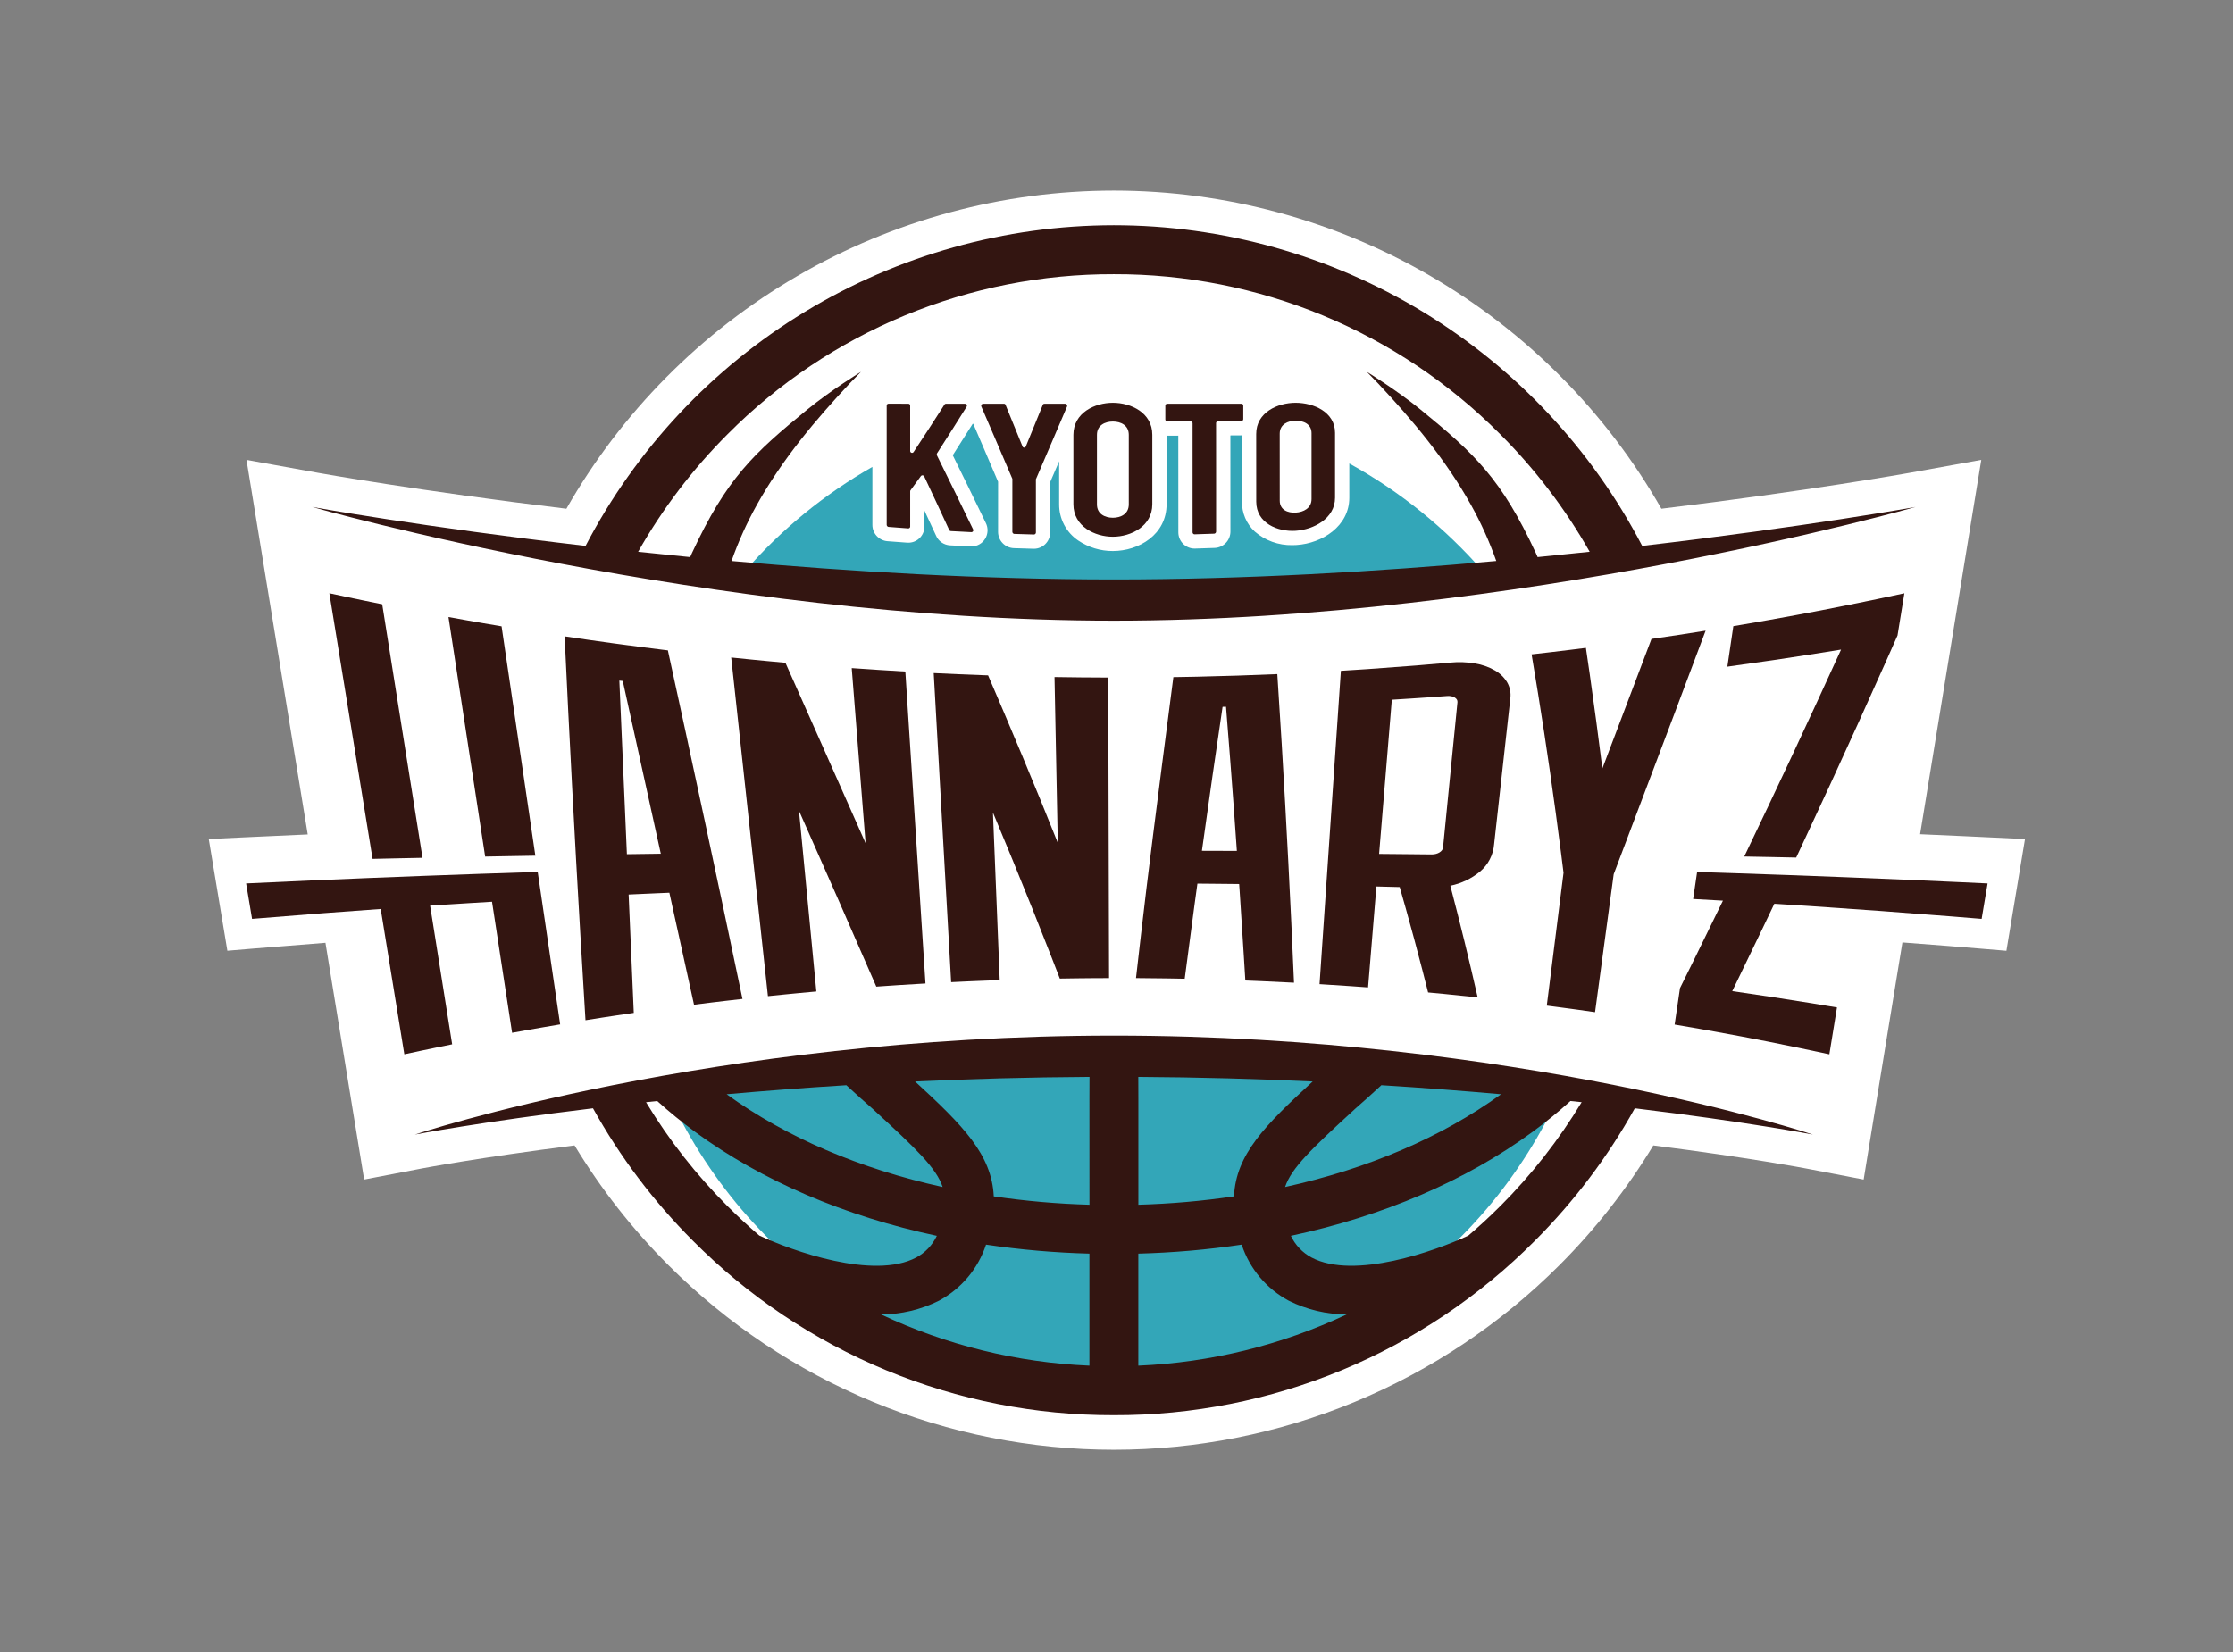
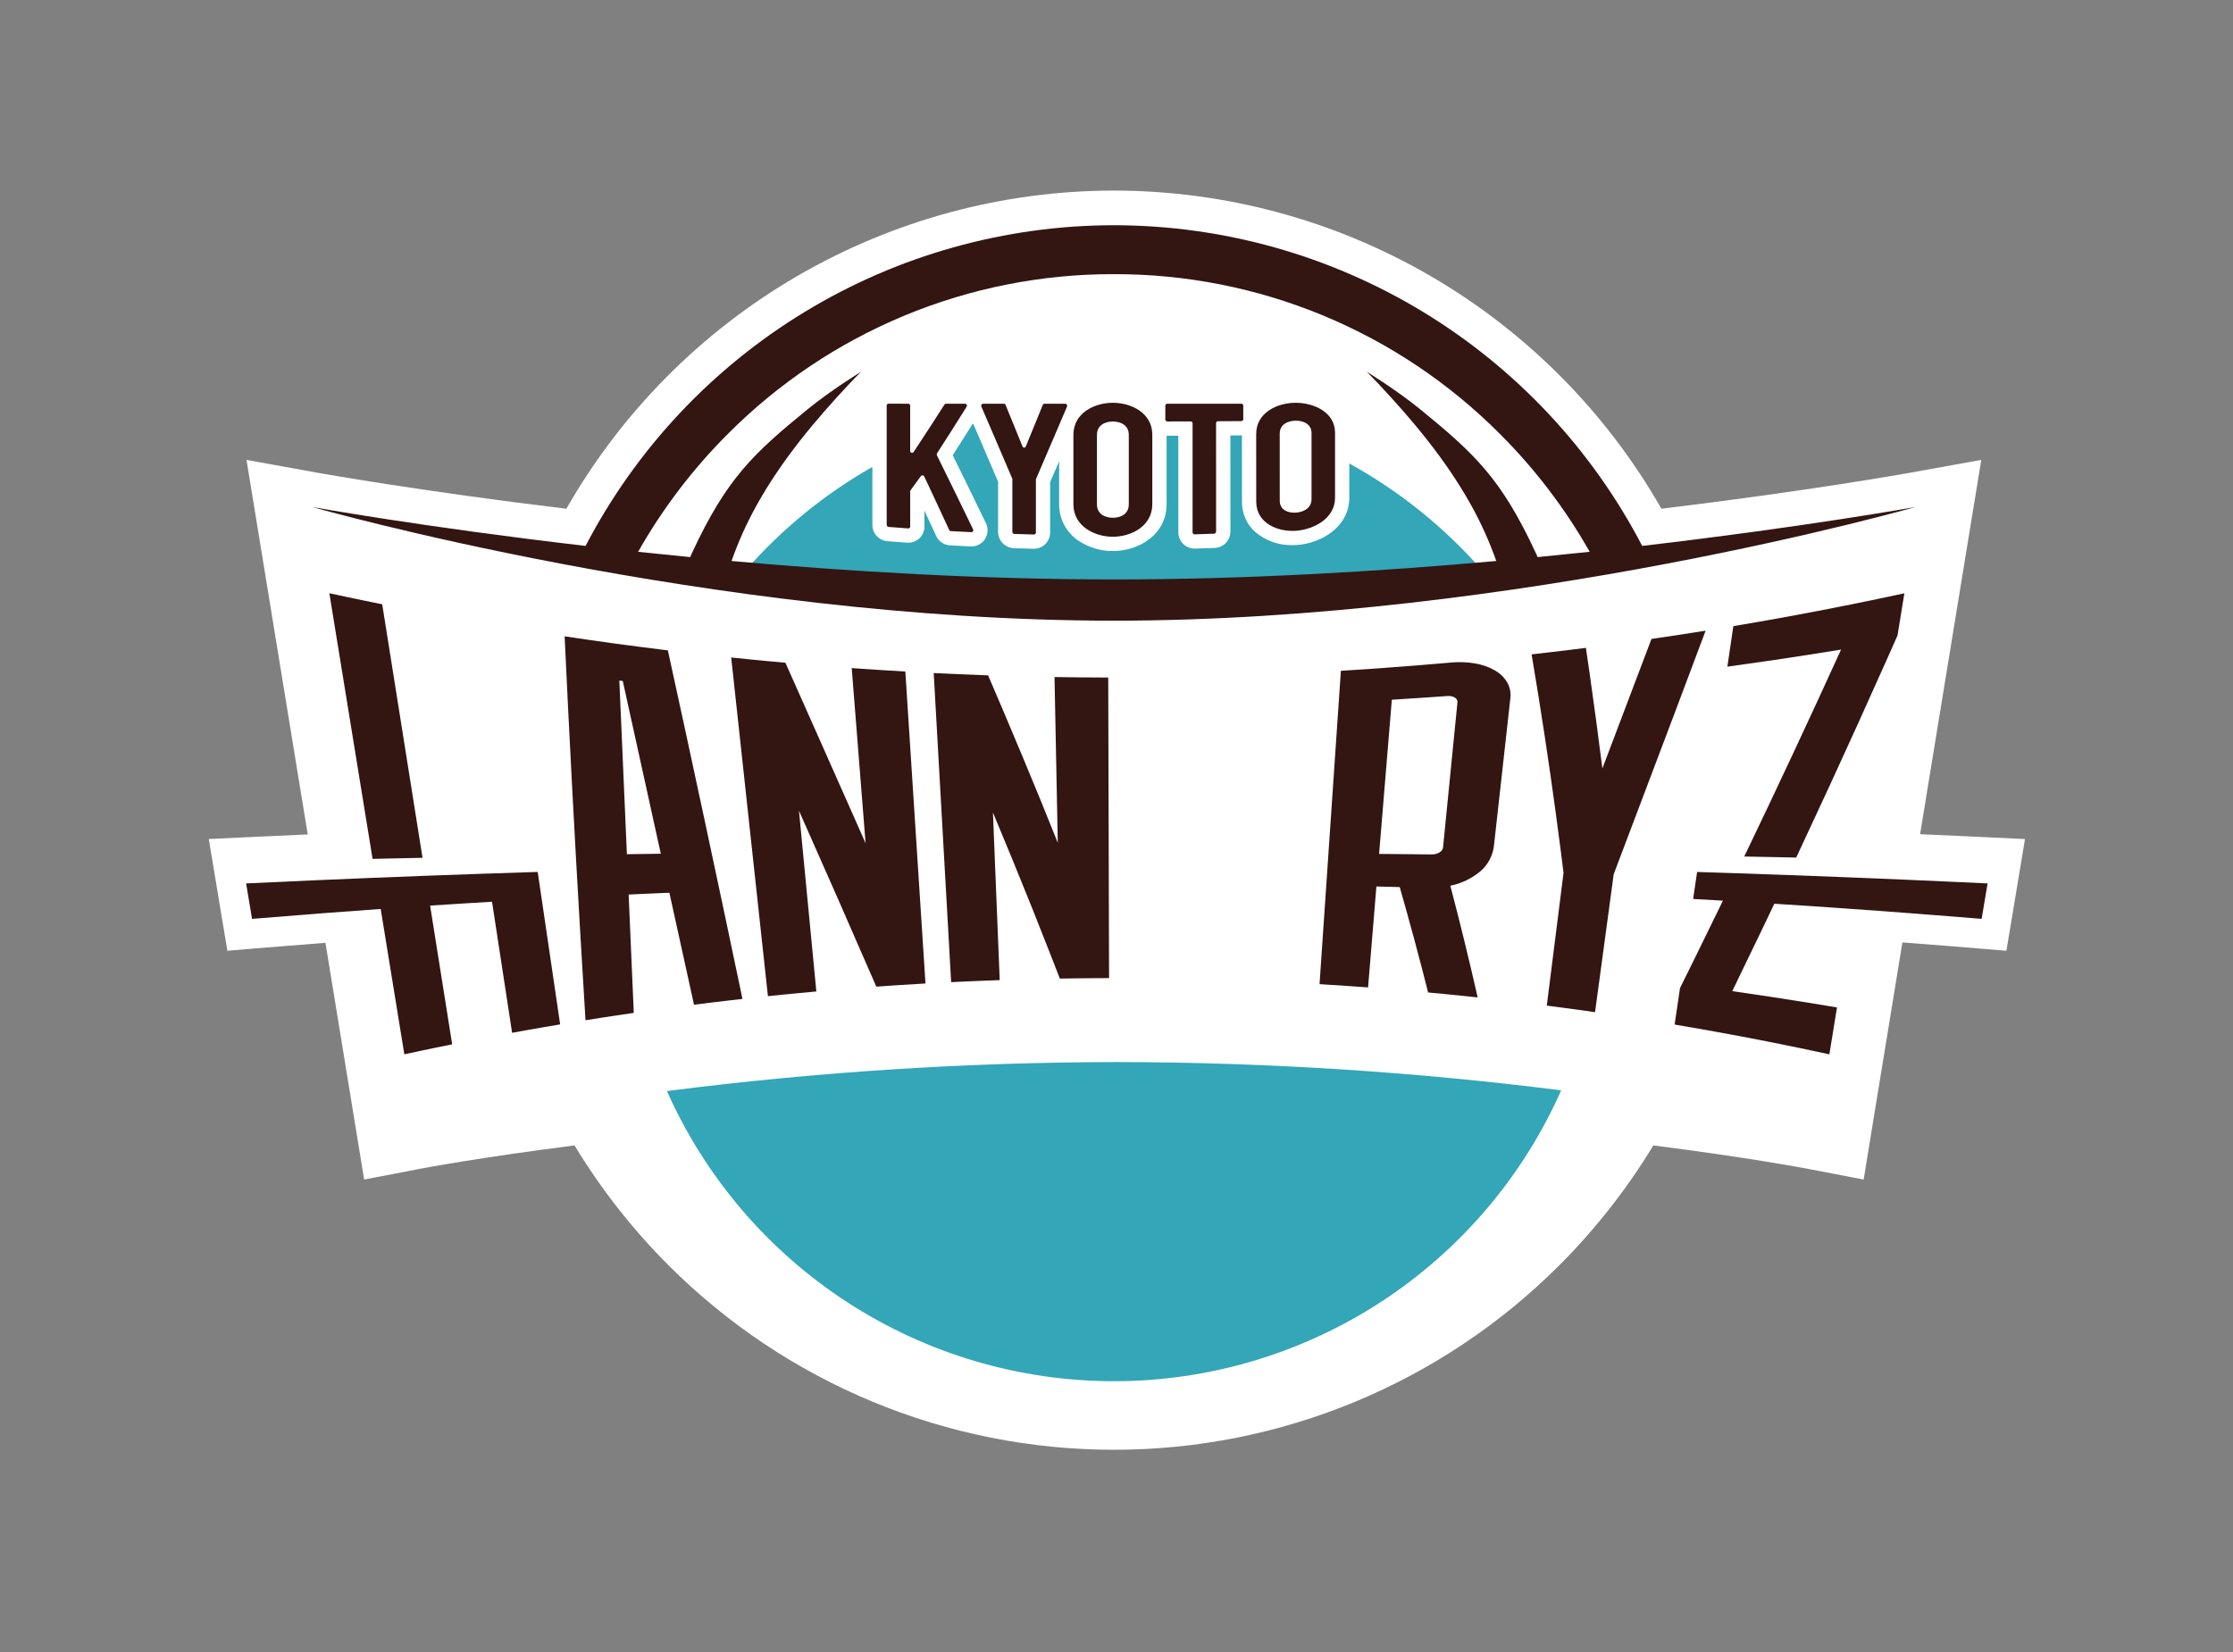
<svg xmlns="http://www.w3.org/2000/svg" width="200" height="148" viewBox="0 0 200 148" fill="none">
  <rect x="0" y="0" width="200" height="148" fill="#808080" stroke="none" />
  <path d="M167.814 100.187L170.39 84.431C171.828 84.539 173.252 84.649 174.616 84.758C175.346 84.817 176.481 84.91 177.267 84.976L179.705 85.179L181.37 75.17L178.365 75.027C177.597 74.99 176.83 74.954 176.062 74.918C174.711 74.856 173.353 74.796 171.991 74.736H171.974L176.466 47.244L177.454 41.2L171.011 42.364C170.918 42.381 161.981 43.986 148.804 45.577C143.868 36.925 136.733 29.731 128.122 24.726C119.51 19.72 109.728 17.08 99.767 17.073H99.765C89.804 17.081 80.022 19.722 71.411 24.728C62.8 29.733 55.665 36.926 50.728 45.578C37.55 43.987 28.613 42.383 28.521 42.366L22.078 41.202L23.066 47.246L27.562 74.756H27.546C25.598 74.842 23.651 74.931 21.704 75.023L18.699 75.166L20.364 85.175L22.802 84.972C23.585 84.906 28.287 84.531 29.149 84.464L31.718 100.184L32.615 105.673L37.743 104.687C37.798 104.677 42.906 103.702 51.459 102.616C53.824 106.525 56.654 110.134 59.886 113.364C65.124 118.602 71.342 122.756 78.186 125.591C85.029 128.425 92.364 129.884 99.772 129.883C107.179 129.883 114.514 128.423 121.357 125.588C128.2 122.753 134.418 118.598 139.656 113.36C142.886 110.131 145.714 106.524 148.079 102.617C156.63 103.703 161.736 104.677 161.79 104.688L166.92 105.673L167.814 100.187Z" fill="white" />
  <path d="M100.033 53.022C116.116 53.022 132.195 51.474 145.05 49.766C140.723 41.507 134.221 34.589 126.246 29.76C118.27 24.931 109.127 22.374 99.803 22.368C90.48 22.361 81.332 24.904 73.35 29.722C65.368 34.539 58.856 41.448 54.517 49.701C67.454 51.434 83.742 53.022 100.033 53.022Z" fill="white" />
-   <path d="M100.033 95.148C85.004 95.167 69.996 96.245 55.119 98.373C59.556 106.329 66.038 112.954 73.895 117.564C81.751 122.174 90.697 124.601 99.806 124.594C108.916 124.587 117.857 122.146 125.707 117.523C133.556 112.901 140.028 106.265 144.452 98.302C129.737 96.221 114.894 95.167 100.033 95.148Z" fill="white" />
  <path d="M120.851 41.524V44.594C120.851 47.146 118.417 48.68 116.128 48.828C116.003 48.836 115.878 48.84 115.754 48.84C114.516 48.867 113.313 48.432 112.379 47.619C112.012 47.278 111.721 46.863 111.524 46.401C111.328 45.94 111.23 45.443 111.238 44.941L111.235 39.001C111.223 39.001 111.212 39.005 111.199 39.005L110.199 39.011L110.203 47.631C110.201 48.006 110.056 48.367 109.796 48.639C109.535 48.91 109.181 49.071 108.806 49.089C108.092 49.114 107.734 49.126 107.019 49.147H106.981C106.608 49.145 106.25 48.998 105.983 48.738C105.843 48.603 105.732 48.441 105.656 48.263C105.58 48.084 105.54 47.892 105.539 47.698L105.535 39.032L104.547 39.035H104.539C104.522 39.035 104.504 39.03 104.486 39.03V45.171C104.486 47.894 102.008 49.364 99.676 49.366H99.672C98.566 49.37 97.484 49.041 96.568 48.422C96.038 48.063 95.606 47.579 95.308 47.012C95.011 46.446 94.858 45.815 94.863 45.175V41.324L94.057 43.2V47.715C94.056 47.909 94.016 48.101 93.94 48.279C93.864 48.458 93.752 48.62 93.613 48.755C93.346 49.015 92.989 49.161 92.616 49.164H92.578C91.867 49.145 91.508 49.134 90.794 49.11C90.418 49.093 90.063 48.933 89.802 48.661C89.541 48.39 89.395 48.029 89.393 47.653L89.395 43.161C88.883 41.958 88.489 41.038 88.095 40.12C87.803 39.438 87.509 38.754 87.168 37.964L87.114 37.979C86.493 38.97 86.018 39.718 85.333 40.785C85.85 41.831 86.266 42.678 86.681 43.529C87.165 44.521 87.65 45.517 88.294 46.851C88.407 47.073 88.461 47.32 88.45 47.569C88.439 47.818 88.365 48.06 88.234 48.272C88.106 48.48 87.926 48.653 87.713 48.772C87.499 48.892 87.259 48.955 87.014 48.955C86.992 48.955 86.97 48.955 86.947 48.955C86.198 48.919 85.825 48.9 85.078 48.858C84.808 48.841 84.547 48.749 84.326 48.593C84.105 48.435 83.933 48.22 83.829 47.969C83.419 47.083 83.104 46.403 82.795 45.739V47.188C82.794 47.385 82.753 47.579 82.674 47.759C82.596 47.938 82.481 48.1 82.337 48.234C82.194 48.368 82.024 48.472 81.839 48.538C81.654 48.604 81.458 48.631 81.262 48.619C80.551 48.568 80.192 48.542 79.48 48.486C79.114 48.456 78.774 48.29 78.525 48.021C78.276 47.752 78.137 47.4 78.136 47.033V41.829C73.836 44.276 69.98 47.43 66.73 51.159C88.698 53.629 110.873 53.646 132.844 51.209C129.447 47.301 125.387 44.022 120.851 41.524Z" fill="#33A6B8" />
  <path d="M100.033 95.148C86.558 95.165 73.098 96.032 59.732 97.746C63.181 105.49 68.802 112.068 75.915 116.682C83.026 121.295 91.324 123.747 99.801 123.741C108.279 123.734 116.572 121.269 123.677 116.643C130.781 112.018 136.392 105.432 139.829 97.682C126.629 96.011 113.338 95.164 100.033 95.148Z" fill="#33A6B8" />
-   <path d="M114.403 60.391C112.038 60.493 109.587 60.571 107.22 60.623C106.594 60.637 105.839 60.651 105.094 60.662C104.982 61.494 103.256 74.804 102.686 79.557C102.364 82.246 102.051 84.936 101.746 87.626C102.638 87.632 103.614 87.642 104.506 87.655C104.958 87.661 105.527 87.671 106.109 87.683C106.214 86.874 106.984 81.077 106.984 81.077C107.07 80.439 107.161 79.8 107.247 79.162L108.319 79.171C108.941 79.176 109.548 79.182 110.171 79.189L110.986 79.198C110.997 79.354 111.008 79.509 111.019 79.665L111.393 85.47C111.441 86.229 111.489 87.018 111.539 87.841C112.12 87.863 112.479 87.878 112.932 87.897C113.962 87.942 114.868 87.986 115.898 88.039C115.593 80.889 115.225 73.743 114.794 66.6C114.669 64.53 114.539 62.46 114.403 60.391ZM110.283 76.229L108.41 76.223L107.65 76.221C107.964 73.959 108.284 71.697 108.608 69.436C108.878 67.561 109.501 63.326 109.501 63.326L109.809 63.319C109.809 63.319 110.107 67.067 110.178 67.997C110.39 70.741 110.59 73.486 110.78 76.23L110.283 76.229Z" fill="#331511" />
-   <path d="M133.878 60.054C133.334 59.747 132.74 59.538 132.123 59.438C131.389 59.313 130.641 59.287 129.899 59.359C129.116 59.43 127.478 59.566 126.819 59.621C125.768 59.702 123.541 59.871 122.49 59.943C121.831 59.987 120.882 60.048 120.097 60.096C120.042 60.898 120.05 60.787 119.999 61.536C119.704 65.865 119.47 69.309 119.175 73.64C118.845 78.483 118.516 83.325 118.186 88.168C119.151 88.226 120.085 88.287 121.05 88.355C121.501 88.386 121.953 88.418 122.532 88.462C122.591 87.738 122.618 87.411 122.669 86.803C122.834 84.8 123.218 80.141 123.278 79.418C124.113 79.438 124.53 79.448 125.366 79.471C125.578 80.21 125.73 80.743 125.905 81.37C126.444 83.292 126.898 84.979 127.398 86.911C127.565 87.554 127.715 88.14 127.909 88.913C128.502 88.968 128.868 89.001 129.329 89.046C130.379 89.148 131.301 89.243 132.349 89.357C131.589 86.008 130.773 82.672 129.9 79.35C130.876 79.151 131.788 78.717 132.558 78.085C132.92 77.781 133.219 77.408 133.435 76.987C133.652 76.567 133.783 76.108 133.821 75.636C134.042 73.643 134.264 71.65 134.487 69.656C134.627 68.398 134.766 67.139 134.906 65.881L134.9 65.938C134.938 65.6 134.976 65.255 135.015 64.903C135.027 64.8 135.038 64.696 135.049 64.592C135.067 64.432 135.085 64.272 135.103 64.111C135.123 63.936 135.142 63.76 135.162 63.584C135.198 63.257 135.236 62.913 135.277 62.541C135.337 62.05 135.235 61.552 134.987 61.123C134.717 60.676 134.334 60.308 133.878 60.054ZM130.06 67.728C130.007 68.261 129.614 72.231 129.566 72.713C129.519 73.196 129.311 75.285 129.247 75.929C129.213 76.275 128.762 76.55 128.241 76.547L126.597 76.53L125.163 76.516L123.52 76.501C123.585 75.712 123.814 72.941 123.866 72.313C123.918 71.684 124.595 63.477 124.66 62.688C125.321 62.648 125.871 62.612 126.384 62.579C126.898 62.545 127.375 62.513 127.888 62.478C128.401 62.442 128.954 62.404 129.611 62.355C130.157 62.315 130.573 62.563 130.539 62.91C130.473 63.57 130.113 67.192 130.06 67.728ZM135.084 64.263L135.063 64.446L135.072 64.366L135.084 64.263Z" fill="#331511" />
+   <path d="M133.878 60.054C133.334 59.747 132.74 59.538 132.123 59.438C131.389 59.313 130.641 59.287 129.899 59.359C129.116 59.43 127.478 59.566 126.819 59.621C125.768 59.702 123.541 59.871 122.49 59.943C121.831 59.987 120.882 60.048 120.097 60.096C120.042 60.898 120.05 60.787 119.999 61.536C119.704 65.865 119.47 69.309 119.175 73.64C118.845 78.483 118.516 83.325 118.186 88.168C119.151 88.226 120.085 88.287 121.05 88.355C121.501 88.386 121.953 88.418 122.532 88.462C122.591 87.738 122.618 87.411 122.669 86.803C122.834 84.8 123.218 80.141 123.278 79.418C124.113 79.438 124.53 79.448 125.366 79.471C125.578 80.21 125.73 80.743 125.905 81.37C126.444 83.292 126.898 84.979 127.398 86.911C127.565 87.554 127.715 88.14 127.909 88.913C128.502 88.968 128.868 89.001 129.329 89.046C130.379 89.148 131.301 89.243 132.349 89.357C131.589 86.008 130.773 82.672 129.9 79.35C130.876 79.151 131.788 78.717 132.558 78.085C132.92 77.781 133.219 77.408 133.435 76.987C133.652 76.567 133.783 76.108 133.821 75.636C134.042 73.643 134.264 71.65 134.487 69.656C134.627 68.398 134.766 67.139 134.906 65.881L134.9 65.938C134.938 65.6 134.976 65.255 135.015 64.903C135.027 64.8 135.038 64.696 135.049 64.592C135.067 64.432 135.085 64.272 135.103 64.111C135.123 63.936 135.142 63.76 135.162 63.584C135.198 63.257 135.236 62.913 135.277 62.541C135.337 62.05 135.235 61.552 134.987 61.123C134.717 60.676 134.334 60.308 133.878 60.054ZM130.06 67.728C130.007 68.261 129.614 72.231 129.566 72.713C129.519 73.196 129.311 75.285 129.247 75.929C129.213 76.275 128.762 76.55 128.241 76.547L126.597 76.53L125.163 76.516L123.52 76.501C123.585 75.712 123.814 72.941 123.866 72.313C123.918 71.684 124.595 63.477 124.66 62.688C126.898 62.545 127.375 62.513 127.888 62.478C128.401 62.442 128.954 62.404 129.611 62.355C130.157 62.315 130.573 62.563 130.539 62.91C130.473 63.57 130.113 67.192 130.06 67.728ZM135.084 64.263L135.063 64.446L135.072 64.366L135.084 64.263Z" fill="#331511" />
  <path d="M76.284 59.853C76.698 65.082 77.113 70.312 77.527 75.541C76.342 72.839 70.346 59.375 70.346 59.375C69.698 59.317 69.159 59.267 68.655 59.219C68.151 59.172 67.684 59.126 67.18 59.076C66.676 59.026 66.137 58.972 65.49 58.904C66.484 68.073 68.78 89.245 68.78 89.245C69.357 89.185 69.84 89.136 70.29 89.092C70.74 89.047 71.157 89.007 71.607 88.964C72.057 88.921 72.54 88.875 73.117 88.825L71.56 72.63C73.892 77.874 76.201 83.128 78.488 88.392L79.507 88.321C79.873 88.295 80.24 88.271 80.606 88.247C81.368 88.198 82.129 88.152 82.891 88.109C82.421 80.84 81.218 62.208 81.087 60.161C79.485 60.07 77.884 59.967 76.284 59.853Z" fill="#331511" />
  <path d="M99.314 80.725C99.305 77.6 99.297 74.474 99.289 71.349C99.279 67.799 99.269 64.249 99.259 60.7C97.656 60.696 96.052 60.681 94.448 60.655C94.546 65.606 94.644 70.556 94.741 75.506C93.705 72.91 92.648 70.323 91.57 67.744C91.028 66.445 90.483 65.149 89.932 63.855C89.761 63.453 89.59 63.05 89.417 62.648C89.417 62.648 88.707 60.986 88.498 60.503L87.953 60.483C86.511 60.431 85.069 60.369 83.628 60.298L85.06 85.685L85.19 87.989C85.77 87.96 86.253 87.938 86.704 87.918C87.156 87.898 87.575 87.88 88.026 87.863C88.477 87.845 88.959 87.826 89.54 87.806C89.338 82.802 89.135 77.798 88.933 72.794C90.132 75.657 91.31 78.529 92.465 81.41C93.03 82.822 93.589 84.236 94.142 85.652L94.924 87.669C95.512 87.66 96.002 87.653 96.459 87.647C96.916 87.642 97.341 87.638 97.798 87.634C98.256 87.631 98.745 87.628 99.333 87.627L99.327 85.386L99.314 80.725Z" fill="#331511" />
  <path d="M61.404 65.557C61.124 64.263 59.818 58.265 59.818 58.265L59.352 58.208C56.42 57.847 53.493 57.447 50.57 57.008C50.988 65.921 51.458 74.829 51.98 83.734C52.128 86.291 52.282 88.846 52.44 91.402C53.017 91.309 53.497 91.234 53.945 91.165C54.393 91.096 54.81 91.032 55.258 90.965C55.707 90.897 56.188 90.826 56.765 90.743L56.304 80.139L57.009 80.107C57.628 80.079 58.23 80.052 58.849 80.025C59.208 80.009 59.576 79.993 59.953 79.978L62.16 90.01C62.738 89.936 63.221 89.876 63.67 89.822C64.12 89.768 64.538 89.718 64.989 89.665C65.439 89.612 65.921 89.557 66.499 89.492C65.385 84.161 64.257 78.832 63.115 73.507C62.549 70.857 61.978 68.206 61.404 65.557ZM58.395 76.495L56.534 76.521L56.148 76.526L55.472 60.973L55.779 61.007L59.185 76.484L58.395 76.495Z" fill="#331511" />
  <path d="M147.916 57.241C146.453 61.111 144.987 64.98 143.517 68.846C143.183 66.167 142.769 63.085 142.388 60.412C142.3 59.8 142.147 58.746 142.042 58.041C141.394 58.123 141.181 58.15 140.677 58.212C139.402 58.37 138.454 58.478 137.178 58.623C137.975 63.329 138.694 68.048 139.335 72.778C139.495 73.957 139.651 75.136 139.803 76.316L140.039 78.189C139.939 78.983 139.172 85.062 138.885 87.352C138.798 88.035 138.639 89.297 138.539 90.09C139.116 90.165 139.14 90.168 139.589 90.228C140.833 90.39 141.62 90.5 142.862 90.679L143.871 83.212C143.96 82.571 144.421 79.143 144.532 78.319L145.198 76.559C146.848 72.212 148.332 68.29 149.971 63.939C150.904 61.46 151.835 58.981 152.764 56.501C151.15 56.76 149.534 57.006 147.916 57.241Z" fill="#331511" />
  <path d="M175.724 79.037C168.792 78.716 161.858 78.441 154.922 78.212L152.003 78.118L151.829 79.297C151.767 79.72 151.709 80.113 151.647 80.537C152.535 80.585 153.425 80.635 154.316 80.687C153.543 82.279 152.507 84.393 151.726 85.982C151.402 86.638 150.812 87.834 150.47 88.522C150.374 89.176 150.302 89.666 150.23 90.156C150.157 90.645 150.085 91.136 149.989 91.789C150.783 91.922 151.521 92.049 152.218 92.172C152.914 92.295 153.048 92.318 153.679 92.433C155.387 92.739 156.571 92.966 158.273 93.3C160.135 93.667 161.994 94.052 163.848 94.455L164.274 91.835C164.377 91.205 164.395 91.095 164.531 90.255C163.783 90.129 162.914 89.986 162.285 89.883C159.975 89.51 157.467 89.126 155.15 88.794C156.035 86.978 156.914 85.158 157.787 83.336C157.998 82.895 158.384 82.087 158.594 81.646L158.919 80.964C159.303 80.988 161.467 81.127 162.072 81.167C166.145 81.437 170.757 81.776 174.826 82.103C175.56 82.162 176.696 82.254 177.486 82.321L177.549 81.944C177.706 81.011 177.863 80.078 178.02 79.145C177.256 79.108 176.49 79.072 175.724 79.037Z" fill="#331511" />
  <path d="M164.896 58.196C162.069 64.405 159.179 70.584 156.225 76.734L156.732 76.744L158.778 76.783L160.876 76.827C160.979 76.609 161.19 76.161 161.292 75.942C162.146 74.118 163.102 72.062 163.945 70.232C165.648 66.536 167.279 62.936 168.936 59.218C169.28 58.447 169.585 57.759 169.952 56.931L170.106 55.982C170.151 55.705 170.483 53.665 170.566 53.152C167.351 53.848 164.125 54.497 160.89 55.099C159.332 55.388 157.772 55.666 156.21 55.933L155.248 56.096C155.141 56.822 155.089 57.177 155.008 57.721C154.901 58.452 154.821 58.994 154.713 59.725C156.106 59.534 157.498 59.336 158.888 59.131C160.894 58.833 162.896 58.522 164.896 58.196Z" fill="#331511" />
  <path d="M35.699 76.894L37.844 76.85L34.233 54.137C33.601 54.01 33.075 53.902 32.584 53.8C32.093 53.699 31.637 53.604 31.146 53.5C30.655 53.397 30.13 53.284 29.499 53.148L33.37 76.946L35.699 76.894Z" fill="#331511" />
-   <path d="M45.602 76.7L47.949 76.659L44.924 56.111C44.289 56.004 43.761 55.914 43.267 55.829C42.774 55.743 42.316 55.663 41.823 55.576C41.329 55.488 40.801 55.393 40.168 55.278L43.454 76.74L45.602 76.7Z" fill="#331511" />
  <path d="M27.923 78.875C25.963 78.961 24.003 79.051 22.043 79.145C22.15 79.78 22.23 80.255 22.31 80.733C22.389 81.21 22.47 81.685 22.576 82.32C23.369 82.254 28.37 81.855 29.024 81.805C29.678 81.755 33.664 81.464 34.098 81.433L36.215 94.453C36.786 94.33 37.261 94.228 37.705 94.134C38.149 94.041 38.562 93.955 39.006 93.863C39.45 93.771 39.927 93.673 40.498 93.558L38.523 81.132L40.072 81.031C40.701 80.991 41.343 80.951 42.002 80.91C42.661 80.869 43.334 80.828 44.033 80.787L44.069 80.785L45.867 92.527C46.44 92.422 46.918 92.337 47.364 92.257C47.81 92.178 48.224 92.106 48.671 92.029C49.117 91.952 49.596 91.87 50.17 91.773L48.16 78.115C41.413 78.326 34.667 78.579 27.923 78.875Z" fill="#331511" />
-   <path d="M162.375 101.643C162.375 101.643 135.815 92.777 99.765 92.777C63.715 92.777 37.155 101.644 37.155 101.644C37.155 101.644 43.098 100.5 53.111 99.29C55.532 103.65 58.55 107.65 62.078 111.175C67.016 116.139 72.889 120.075 79.358 122.754C85.828 125.434 92.764 126.804 99.766 126.785H99.769C106.772 126.804 113.709 125.433 120.178 122.753C126.648 120.073 132.521 116.136 137.459 111.171C140.985 107.647 144.002 103.648 146.422 99.29C156.433 100.499 162.375 101.643 162.375 101.643ZM101.952 96.478C107.399 96.51 112.628 96.659 117.571 96.889C113.287 100.828 110.7 103.422 110.523 107.181C107.686 107.6 104.825 107.85 101.958 107.93V98.39C101.958 97.743 101.954 97.113 101.952 96.478ZM121.316 99.387C122.082 98.715 122.892 97.996 123.724 97.222C127.513 97.457 131.096 97.734 134.444 98.032C129.091 101.904 122.476 104.718 115.098 106.343C115.664 104.647 117.458 102.925 121.319 99.387H121.316ZM97.575 107.93C94.707 107.85 91.846 107.6 89.007 107.182C88.83 103.422 86.244 100.828 81.96 96.888C86.904 96.659 92.133 96.509 97.582 96.478C97.579 97.113 97.575 97.743 97.575 98.388C97.577 101.988 97.578 105.155 97.578 107.93H97.575ZM78.211 99.387C82.072 102.925 83.866 104.647 84.429 106.343C77.049 104.718 70.434 101.904 65.08 98.032C68.426 97.734 72.011 97.457 75.801 97.222C76.638 97.996 77.448 98.715 78.215 99.387H78.211ZM68.012 110.696C67.038 109.862 66.092 108.987 65.174 108.072C62.37 105.269 59.914 102.137 57.862 98.745C58.193 98.709 58.527 98.673 58.864 98.638C59.955 99.622 61.094 100.55 62.278 101.419C68.257 105.8 75.664 108.955 83.908 110.717C83.515 111.547 82.866 112.229 82.057 112.662C78.247 114.681 70.959 112.07 68.016 110.696H68.012ZM97.573 122.348C91.111 122.075 84.767 120.516 78.914 117.761C80.714 117.754 82.487 117.332 84.097 116.529C86.095 115.458 87.605 113.659 88.314 111.505C91.382 111.96 94.474 112.229 97.574 112.311V122.349L97.573 122.348ZM101.954 122.348V115.673C101.954 114.651 101.954 113.531 101.954 112.311C105.053 112.229 108.145 111.96 111.212 111.505C111.921 113.659 113.43 115.458 115.428 116.529C117.038 117.332 118.812 117.754 120.612 117.761C114.761 120.515 108.419 122.074 101.958 122.348H101.954ZM134.355 108.069C133.437 108.987 132.49 109.863 131.513 110.696C128.569 112.07 121.279 114.681 117.469 112.66C116.659 112.227 116.011 111.545 115.618 110.716C123.862 108.952 131.269 105.796 137.247 101.414C138.431 100.546 139.569 99.619 140.659 98.636C140.997 98.672 141.331 98.708 141.662 98.743C139.612 102.135 137.16 105.266 134.359 108.069H134.355Z" fill="#331511" />
  <path d="M147.084 48.907C142.576 40.252 135.782 32.997 127.439 27.932C119.097 22.867 109.526 20.185 99.767 20.178H99.764C90.005 20.186 80.434 22.868 72.092 27.933C63.75 32.998 56.955 40.253 52.447 48.908C37.859 47.209 27.967 45.421 27.967 45.421C27.967 45.421 63.599 55.605 99.765 55.605C135.931 55.605 171.562 45.42 171.562 45.42C171.562 45.42 161.671 47.208 147.084 48.907ZM65.52 50.258C66.129 48.526 66.885 46.848 67.78 45.244C70.063 41.141 73.097 37.554 76.097 34.357C76.266 34.178 76.941 33.481 77.108 33.313C77.108 33.313 76.442 33.722 75.51 34.346C74.577 34.971 73.383 35.812 72.326 36.674C69.904 38.652 68.092 40.198 66.5 42.084C64.907 43.971 63.532 46.198 61.98 49.539C61.924 49.659 61.87 49.785 61.817 49.911C60.226 49.756 58.672 49.597 57.154 49.435C59.339 45.574 62.037 42.028 65.174 38.892C69.706 34.335 75.096 30.722 81.034 28.262C86.971 25.803 93.338 24.545 99.764 24.562C106.191 24.545 112.557 25.802 118.494 28.261C124.431 30.72 129.822 34.332 134.354 38.889C137.494 42.025 140.194 45.572 142.381 49.433C140.865 49.596 139.31 49.755 137.718 49.91C137.664 49.785 137.611 49.659 137.555 49.539C136.004 46.198 134.629 43.971 133.035 42.084C131.442 40.198 129.632 38.652 127.209 36.674C126.152 35.811 124.957 34.971 124.026 34.346C123.095 33.722 122.427 33.313 122.427 33.313C122.595 33.481 123.27 34.178 123.437 34.357C126.438 37.555 129.472 41.141 131.755 45.244C132.649 46.848 133.405 48.525 134.014 50.257C123.458 51.205 111.613 51.912 99.767 51.912C87.921 51.912 76.075 51.205 65.52 50.258Z" fill="#331511" />
  <path d="M81.355 36.169C81.377 36.169 81.399 36.173 81.419 36.181C81.439 36.189 81.457 36.202 81.473 36.217C81.488 36.233 81.5 36.251 81.508 36.272C81.516 36.292 81.52 36.314 81.52 36.336C81.52 37.961 81.52 38.773 81.52 40.399C81.519 40.436 81.53 40.472 81.551 40.502C81.573 40.532 81.604 40.554 81.64 40.565C81.675 40.575 81.713 40.574 81.748 40.56C81.782 40.547 81.811 40.522 81.831 40.491C82.937 38.817 83.491 37.963 84.599 36.233C84.613 36.213 84.631 36.197 84.653 36.186C84.675 36.175 84.699 36.17 84.723 36.17H86.437C86.467 36.17 86.497 36.178 86.523 36.193C86.549 36.209 86.571 36.23 86.585 36.257C86.6 36.283 86.608 36.313 86.607 36.343C86.606 36.373 86.597 36.402 86.582 36.428C85.516 38.13 84.983 38.972 83.917 40.628C83.896 40.683 83.896 40.743 83.917 40.797C84.565 42.105 85.05 43.095 85.536 44.09C86.022 45.084 86.507 46.083 87.155 47.424C87.17 47.449 87.177 47.478 87.177 47.507C87.177 47.537 87.169 47.565 87.154 47.591C87.14 47.616 87.119 47.637 87.094 47.652C87.069 47.667 87.04 47.675 87.011 47.676C86.267 47.639 85.895 47.62 85.152 47.579C85.119 47.576 85.088 47.564 85.063 47.543C85.037 47.523 85.018 47.495 85.008 47.464C84.117 45.536 83.672 44.577 82.781 42.688C82.769 42.662 82.751 42.638 82.728 42.62C82.706 42.602 82.679 42.59 82.65 42.585C82.622 42.58 82.592 42.582 82.565 42.591C82.537 42.599 82.512 42.615 82.492 42.635C82.111 43.16 81.921 43.421 81.541 43.938C81.525 43.97 81.517 44.007 81.521 44.042C81.521 45.299 81.521 45.927 81.521 47.183C81.519 47.226 81.501 47.266 81.47 47.295C81.439 47.324 81.398 47.34 81.356 47.34C80.645 47.29 80.29 47.263 79.582 47.206C79.538 47.2 79.498 47.178 79.468 47.146C79.438 47.114 79.42 47.073 79.417 47.029V36.33C79.416 36.309 79.421 36.287 79.429 36.267C79.437 36.247 79.449 36.229 79.464 36.213C79.48 36.198 79.498 36.186 79.518 36.178C79.538 36.17 79.56 36.166 79.582 36.166L81.355 36.169Z" fill="#331511" />
  <path d="M87.889 36.409C87.88 36.384 87.876 36.357 87.879 36.331C87.881 36.304 87.89 36.278 87.904 36.255C87.918 36.232 87.937 36.213 87.959 36.199C87.982 36.184 88.007 36.175 88.034 36.171H89.913C89.944 36.168 89.975 36.175 90.001 36.191C90.027 36.207 90.047 36.231 90.058 36.26C90.669 37.751 90.974 38.5 91.584 40.002C91.596 40.032 91.615 40.057 91.641 40.074C91.666 40.092 91.697 40.102 91.728 40.102C91.759 40.102 91.79 40.093 91.816 40.076C91.842 40.059 91.862 40.034 91.874 40.006C92.486 38.514 92.791 37.764 93.403 36.262C93.414 36.233 93.434 36.209 93.461 36.193C93.487 36.176 93.518 36.17 93.548 36.173H95.427C95.454 36.177 95.48 36.187 95.503 36.201C95.525 36.216 95.544 36.236 95.558 36.26C95.572 36.283 95.581 36.309 95.583 36.336C95.585 36.363 95.582 36.39 95.572 36.416C95.019 37.717 94.603 38.69 94.187 39.66C93.771 40.631 93.356 41.601 92.802 42.888C92.794 42.896 92.788 42.907 92.784 42.918C92.781 42.929 92.779 42.941 92.781 42.953V47.715C92.779 47.759 92.762 47.8 92.731 47.832C92.701 47.864 92.66 47.883 92.616 47.886C91.905 47.867 91.55 47.857 90.839 47.833C90.795 47.827 90.754 47.806 90.723 47.773C90.693 47.74 90.675 47.697 90.673 47.652C90.673 45.758 90.673 44.81 90.673 42.916C90.675 42.904 90.674 42.892 90.67 42.881C90.666 42.87 90.66 42.859 90.653 42.851C90.1 41.552 89.685 40.583 89.27 39.616C88.856 38.65 88.442 37.685 87.889 36.409Z" fill="#331511" />
  <path d="M99.675 36.084C101.287 36.084 103.207 36.967 103.207 38.953C103.207 41.44 103.207 42.684 103.207 45.171C103.207 47.156 101.286 48.087 99.674 48.087C98.062 48.088 96.139 47.161 96.14 45.175C96.14 42.688 96.14 41.441 96.14 38.952C96.145 36.966 98.064 36.084 99.675 36.084ZM99.675 46.386C100.377 46.386 101.101 46.05 101.101 45.187V38.956C101.101 38.094 100.377 37.763 99.675 37.763C98.973 37.763 98.249 38.094 98.249 38.956C98.249 41.449 98.249 42.695 98.249 45.188C98.249 46.052 98.973 46.386 99.675 46.386Z" fill="#331511" />
  <path d="M104.539 37.758C104.495 37.754 104.453 37.733 104.423 37.701C104.392 37.668 104.375 37.625 104.373 37.581V36.347C104.372 36.324 104.375 36.302 104.383 36.28C104.391 36.259 104.403 36.239 104.418 36.223C104.434 36.206 104.452 36.193 104.473 36.184C104.494 36.175 104.516 36.17 104.539 36.169H107.864H111.19C111.212 36.17 111.234 36.174 111.254 36.183C111.275 36.192 111.293 36.205 111.308 36.221C111.324 36.237 111.336 36.256 111.344 36.277C111.352 36.297 111.355 36.319 111.354 36.342C111.354 36.826 111.354 37.068 111.354 37.552C111.352 37.596 111.334 37.638 111.304 37.669C111.274 37.701 111.233 37.721 111.19 37.725C110.346 37.731 109.926 37.733 109.083 37.738C109.06 37.738 109.038 37.743 109.017 37.752C108.996 37.761 108.978 37.775 108.962 37.791C108.947 37.808 108.935 37.827 108.927 37.849C108.919 37.87 108.916 37.893 108.917 37.915C108.917 39.858 108.917 41.316 108.92 42.773C108.922 44.231 108.92 45.688 108.92 47.631C108.918 47.676 108.9 47.719 108.87 47.752C108.84 47.785 108.799 47.806 108.755 47.812C108.044 47.838 107.689 47.849 106.978 47.87C106.935 47.867 106.894 47.847 106.863 47.816C106.833 47.784 106.815 47.743 106.813 47.699C106.813 45.745 106.813 44.279 106.813 42.813C106.813 41.348 106.813 39.882 106.813 37.928C106.814 37.905 106.811 37.883 106.803 37.862C106.795 37.841 106.783 37.821 106.768 37.805C106.752 37.789 106.734 37.776 106.713 37.767C106.693 37.758 106.67 37.753 106.648 37.753L104.539 37.758Z" fill="#331511" />
  <path d="M116.042 36.084C117.653 36.084 119.574 36.911 119.574 38.77V44.594C119.574 46.453 117.656 47.449 116.046 47.553C114.436 47.657 112.516 46.876 112.515 44.941C112.515 42.517 112.515 41.304 112.512 38.88C112.509 36.945 114.429 36.084 116.042 36.084ZM116.046 45.926C116.747 45.887 117.469 45.53 117.469 44.713C117.469 42.351 117.469 41.17 117.469 38.806C117.469 37.989 116.746 37.682 116.044 37.688C115.342 37.695 114.619 38.02 114.619 38.85C114.619 41.248 114.619 42.451 114.622 44.851C114.621 45.683 115.342 45.965 116.042 45.926H116.046Z" fill="#331511" />
</svg>